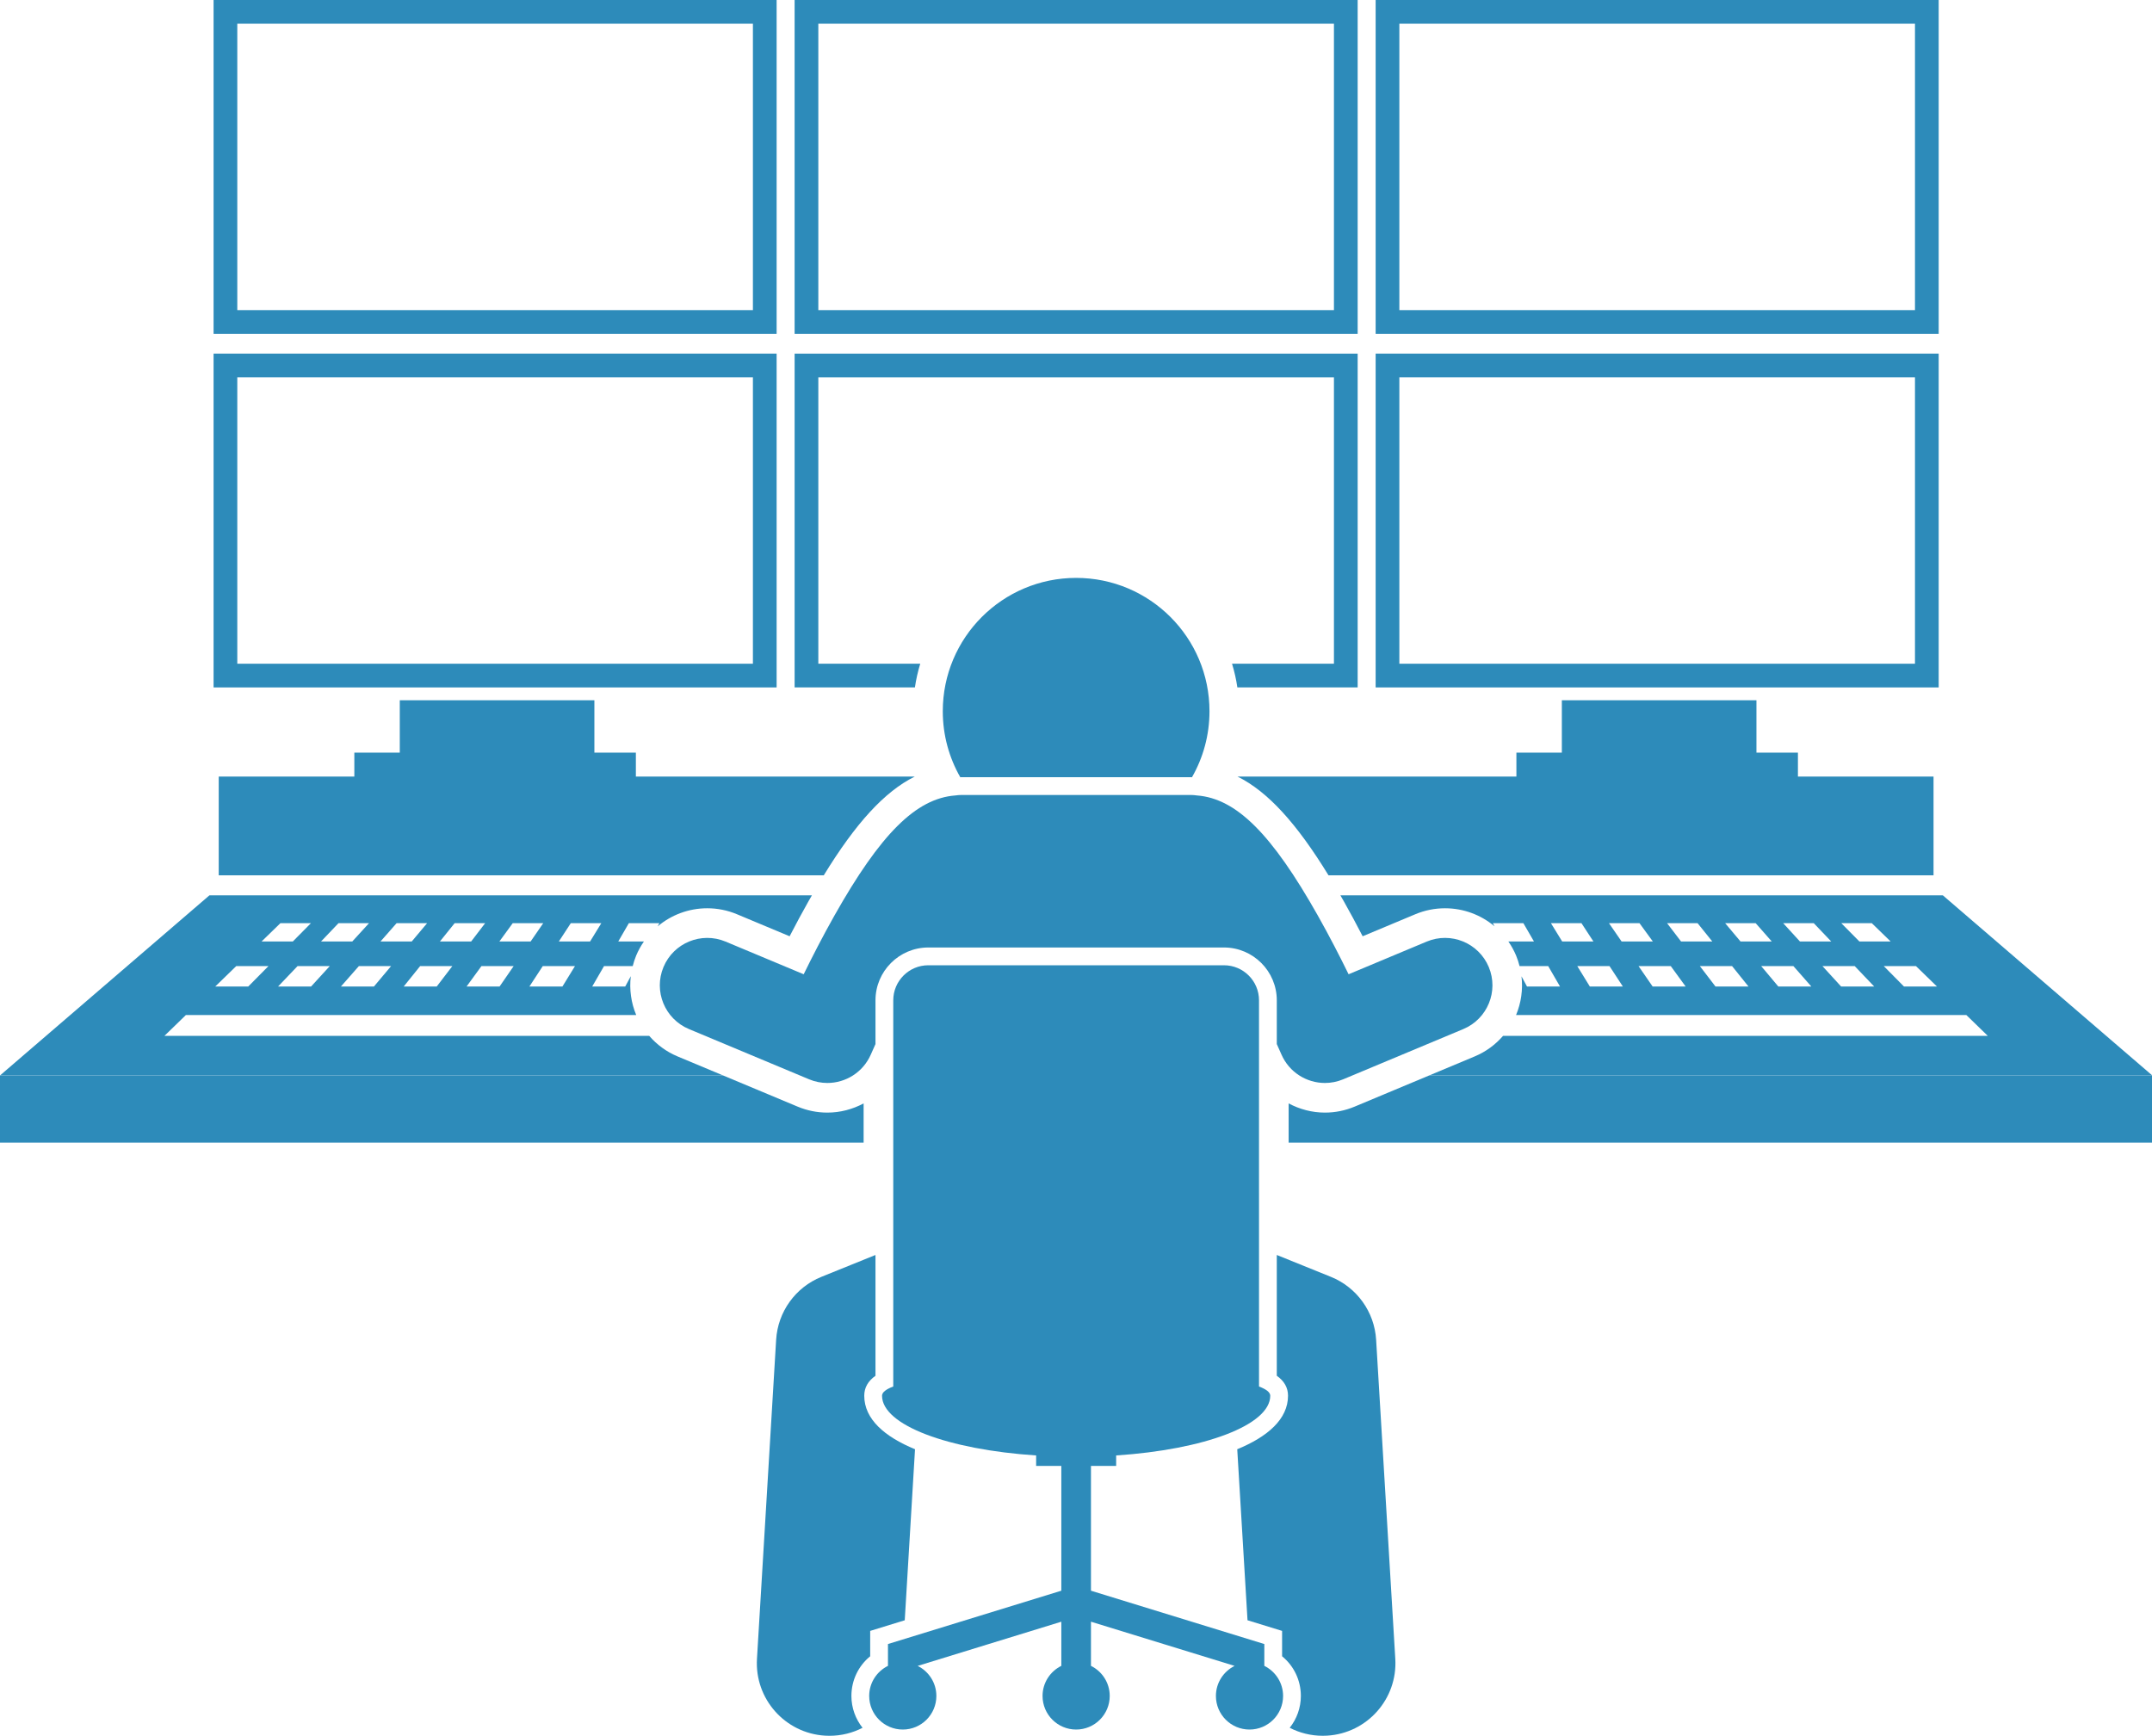
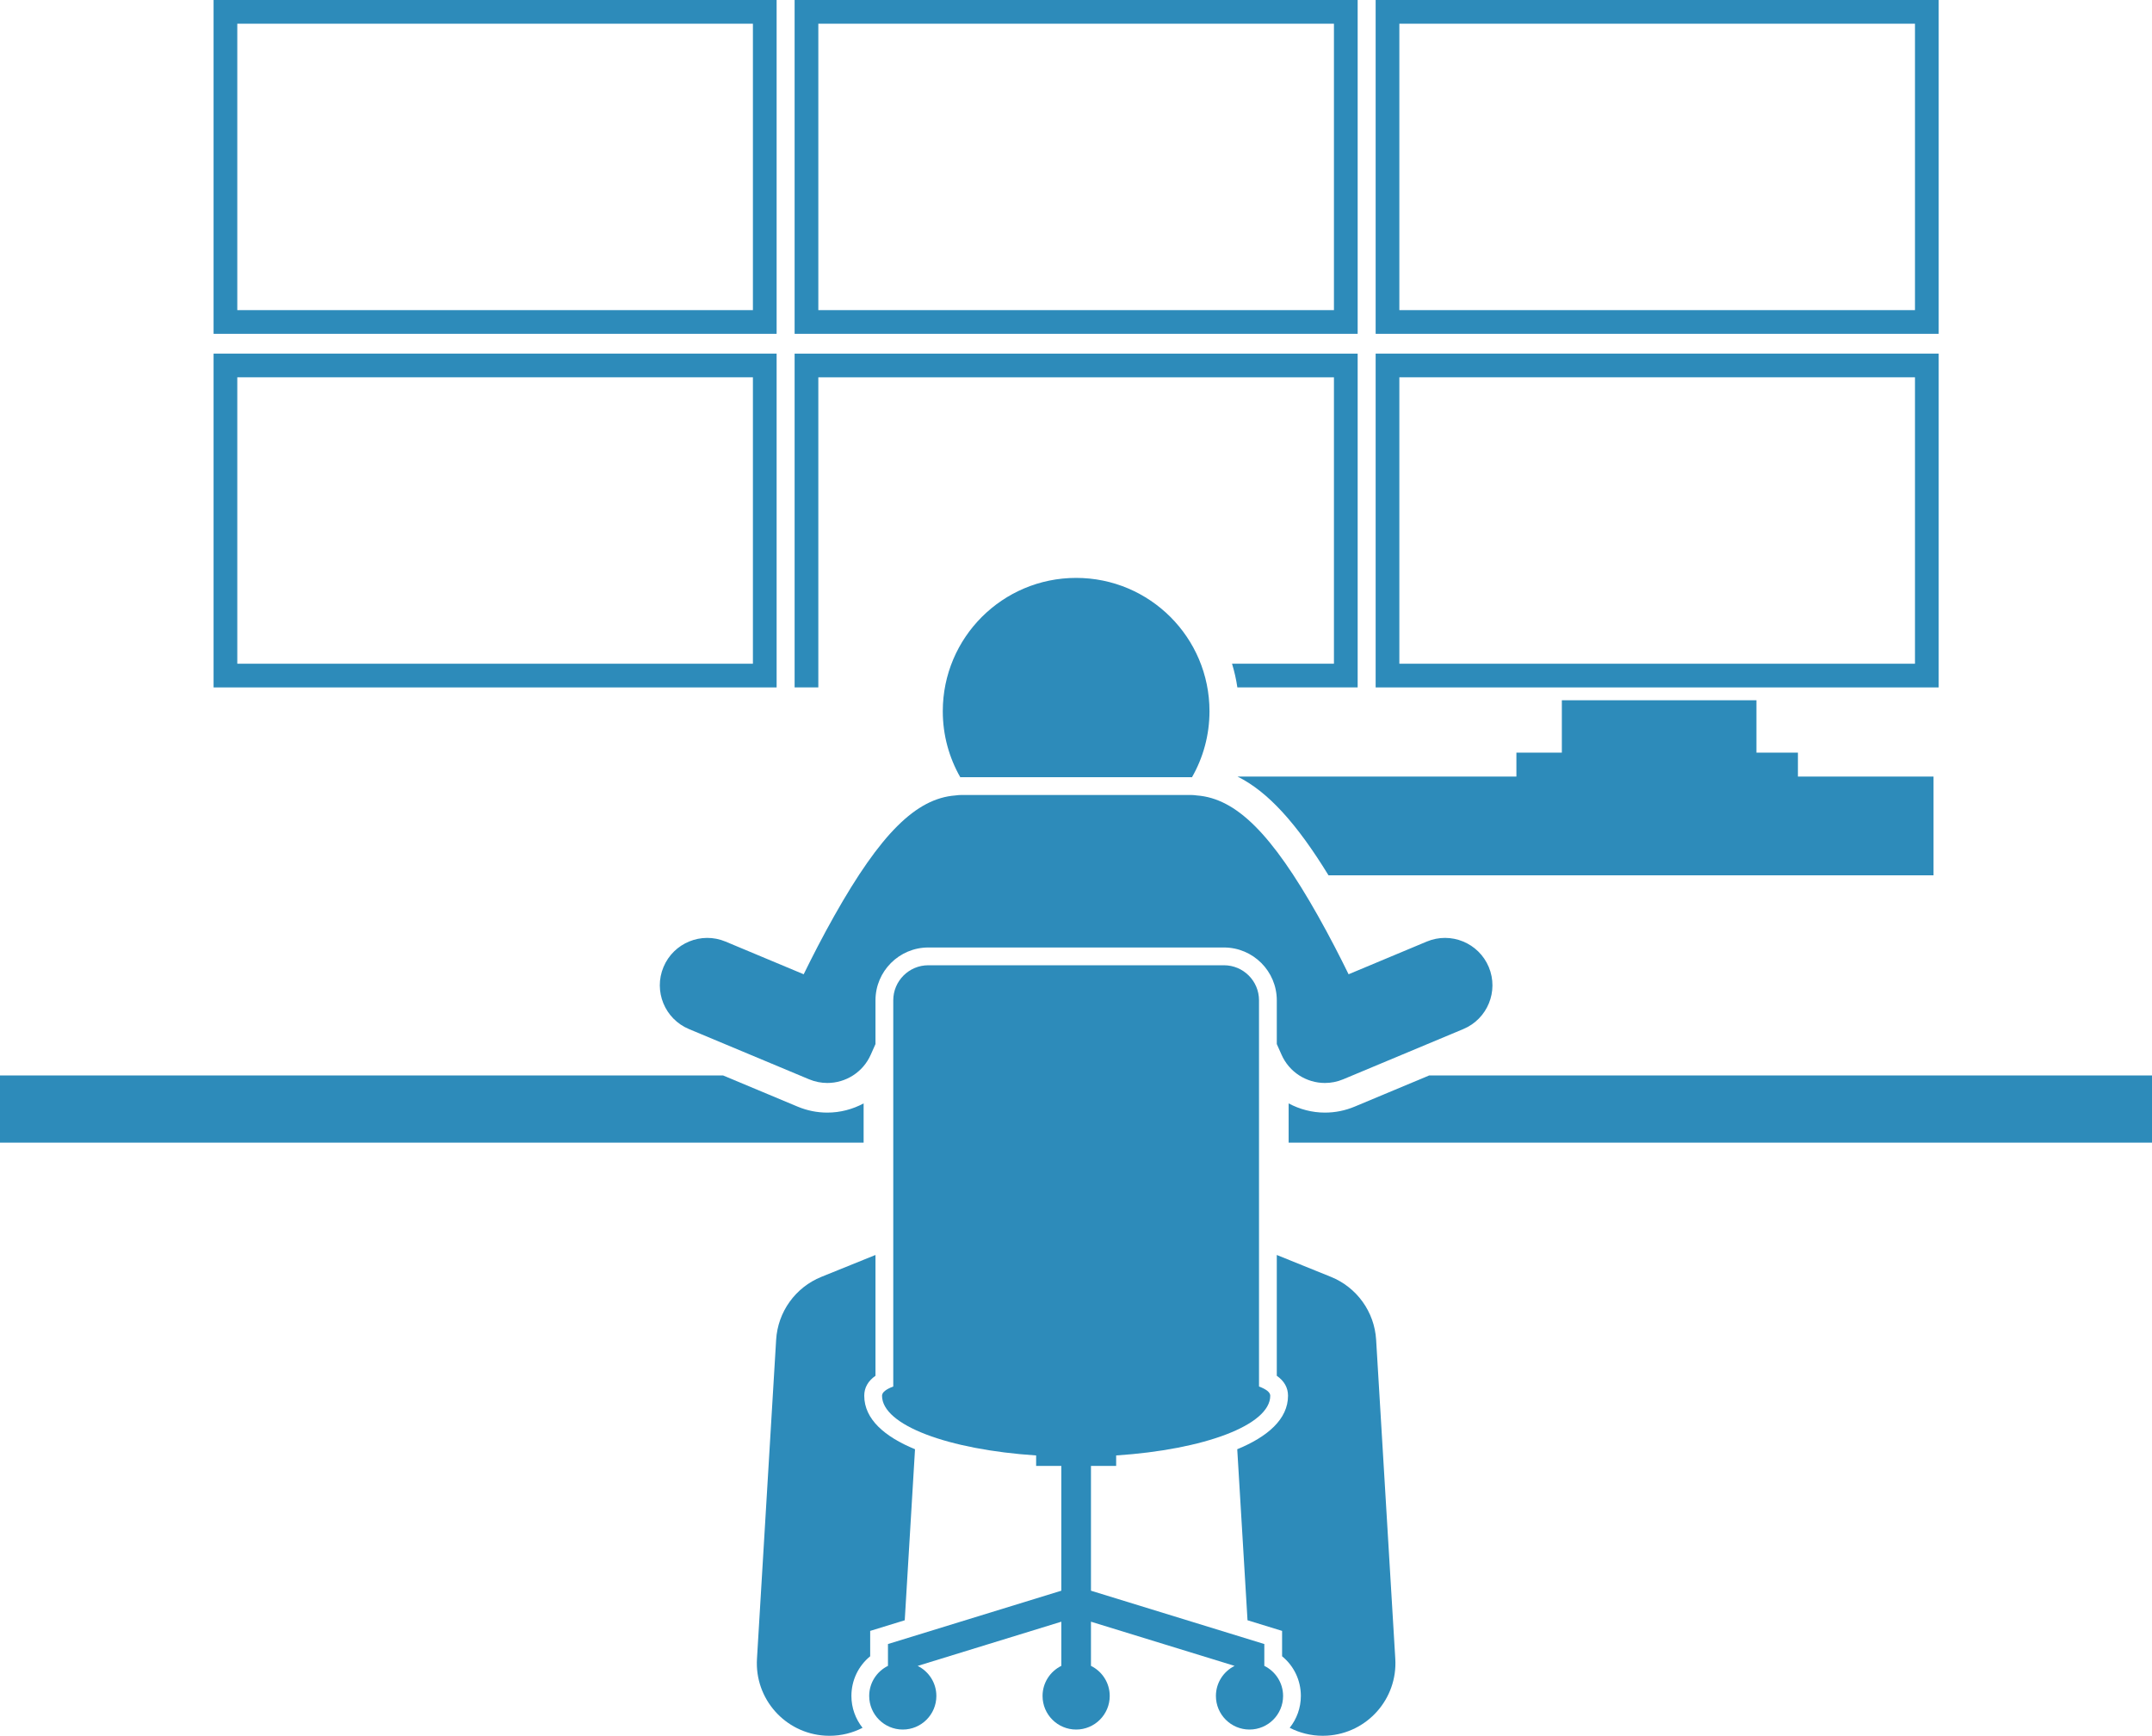
<svg xmlns="http://www.w3.org/2000/svg" fill="#2d8bba" height="292.9" preserveAspectRatio="xMidYMid meet" version="1" viewBox="0.0 0.0 363.1 292.9" width="363.1" zoomAndPan="magnify">
  <g id="change1_1">
    <path d="M139.595,187.751c-1.724,0-3.408-0.339-5.009-1.007l-12.579-5.261H0v11.333h145.716v-6.617 C143.867,187.189,141.78,187.751,139.595,187.751z" />
    <path d="M223.551,187.751c-2.185,0-4.273-0.564-6.123-1.553v6.618h145.717v-11.333H241.137l-12.574,5.259 C226.959,187.413,225.275,187.751,223.551,187.751z" />
-     <path d="M229.917,157.995l8.882-3.716c1.601-0.67,3.287-1.009,5.013-1.009c3.133,0,6.065,1.119,8.358,3.044 l-0.286-0.53h0h5.149l1.787,3.089h-4.318c0.509,0.737,0.952,1.531,1.307,2.381 c0.244,0.583,0.426,1.176,0.58,1.771h4.832l1.993,3.446h-5.571h-0l-0.926-1.719 c0.264,2.249-0.066,4.497-0.917,6.532h75.972l3.622,3.52h-81.791c-1.268,1.46-2.869,2.666-4.77,3.461 l-7.694,3.218h122.007l-35.336-30.394h-101.652c0.192,0.335,0.38,0.65,0.574,0.994 C227.78,153.943,228.845,155.921,229.917,157.995z M268.246,166.471h-0l-2.116-3.446h0h5.435l2.252,3.446 H268.246z M278.841,166.471L278.841,166.471l-2.375-3.446h0h5.435l2.511,3.446H278.841z M289.445,166.471 l-2.634-3.446h0h5.435l2.769,3.446H289.445z M300.049,166.471L300.049,166.471l-2.892-3.446h0h5.435 l3.028,3.446H300.049z M310.644,166.471L310.644,166.471l-3.151-3.446h0h5.444l3.287,3.446H310.644z M326.819,166.471h-5.571h-0l-3.41-3.446h5.435L326.819,166.471z M315.822,155.784l3.179,3.089h-5.271 l-3.057-3.089H315.822z M300.872,155.784h5.158l2.947,3.089h-5.28h-0L300.872,155.784L300.872,155.784z M291.079,155.784h5.149l2.715,3.089h-5.271h-0L291.079,155.784L291.079,155.784z M281.278,155.784h5.149 l2.483,3.089h-5.271h-0L281.278,155.784L281.278,155.784z M271.477,155.784h5.149l2.251,3.089h-5.271h-0 l-2.129-3.089H271.477z M261.684,155.784h5.149l2.019,3.089h-5.271h-0l-1.897-3.089H261.684z" />
-     <path d="M109.543,174.804H27.743l3.622-3.52h75.981c-0.854-2.042-1.182-4.298-0.913-6.556l-0.939,1.743h-5.571 h-0l1.993-3.446h0h4.841c0.154-0.594,0.335-1.186,0.579-1.769c0.356-0.851,0.799-1.645,1.309-2.383h-4.328 h-0l1.787-3.089h0h5.149l-0.294,0.546c2.295-1.935,5.235-3.06,8.375-3.06 c1.726,0,3.411,0.339,5.011,1.008l8.885,3.717c1.069-2.07,2.135-4.048,3.186-5.912 c0.194-0.343,0.382-0.659,0.574-0.994H35.336L0,181.483h122.006l-7.692-3.217 C112.413,177.471,110.811,176.264,109.543,174.804z M52.492,166.471h-5.571h-0l3.287-3.446h0h5.435 L52.492,166.471z M57.526,166.471l3.028-3.446h5.435l-2.892,3.446H57.526z M68.12,166.471l2.77-3.446h5.435 l-2.634,3.446H68.12z M84.295,166.471h-5.571h-0l2.511-3.446h0h5.435L84.295,166.471z M89.328,166.471 L89.328,166.471l2.252-3.446h0h5.435l-2.116,3.446H89.328z M96.311,155.784h0h5.149l-1.897,3.089h-5.271 h-0L96.311,155.784z M86.511,155.784L86.511,155.784h5.149l-2.129,3.089h-5.271L86.511,155.784z M76.71,155.784h5.149l-2.361,3.089h-5.271L76.71,155.784z M66.917,155.784h5.149l-2.593,3.089h-5.271 L66.917,155.784z M57.115,155.784L57.115,155.784h5.149l-2.825,3.089h-5.271h-0L57.115,155.784z M47.315,155.784h5.149l-3.057,3.089h-5.271L47.315,155.784z M39.864,163.025h5.435l-3.41,3.446h-5.571 L39.864,163.025z" />
    <path d="M224.155,147.71h102.084V131.043h-22.881v-4.04h-7v-8.833h-32.833v8.833h-7.667v4.04h-47.06 C213.903,133.582,218.747,138.889,224.155,147.71z" />
-     <path d="M154.347,131.043h-47.059v-4.04h-7v-8.833H67.454v8.833h-7.667v4.04H36.906v16.667h102.085 C144.398,138.889,149.243,133.582,154.347,131.043z" />
-     <path d="M138.073,112.003v-48.334h87v48.334h-17.195c0.396,1.296,0.698,2.631,0.899,4h20.296V59.67h-95v56.333 h20.297c0.201-1.368,0.503-2.704,0.899-4H138.073z" />
+     <path d="M138.073,112.003v-48.334h87v48.334h-17.195c0.396,1.296,0.698,2.631,0.899,4h20.296V59.67h-95v56.333 h20.297H138.073z" />
    <path d="M131.037,59.67h-95v56.333h95V59.67z M127.037,112.003h-87v-48.334h87V112.003z" />
    <path d="M327.108,59.67h-95v56.333h95V59.67z M323.108,112.003h-87v-48.334h87V112.003z" />
    <path d="M134.073,56.333h95V0h-95V56.333z M138.073,4h87v48.334h-87V4z" />
    <path d="M131.037,0h-95v56.333h95V0z M127.037,52.334h-87V4h87V52.334z" />
    <path d="M327.108,0h-95v56.333h95V0z M323.108,52.334h-87V4h87V52.334z" />
    <path d="M159.073,120.02c0,4.054,1.077,7.853,2.953,11.138c0.076-0.002,0.155-0.008,0.229-0.008h38.635 c0.075,0,0.154,0.006,0.23,0.008c1.876-3.285,2.953-7.085,2.953-11.138c0-12.426-10.072-22.5-22.5-22.5 C169.147,97.52,159.073,107.594,159.073,120.02z" />
    <path d="M224.554,215.466l-9.125-3.69v20.384c1.259,0.885,1.895,2.012,1.895,3.365c0,3.963-3.446,6.923-8.568,9.033 l1.734,28.859l5.834,1.795v4.283c1.988,1.622,3.166,4.05,3.166,6.695c0,2.03-0.707,3.896-1.88,5.374 c1.679,0.863,3.577,1.348,5.575,1.347c0.247,0,0.496-0.007,0.746-0.022c6.754-0.405,11.899-6.209,11.493-12.962 l-3.234-53.841C231.907,221.371,228.935,217.238,224.554,215.466z" />
    <path d="M246.902,173.653c4.076-1.705,5.998-6.392,4.294-10.468c-1.706-4.076-6.393-5.998-10.468-4.294 l-13.185,5.516c-1.416-2.892-3.194-6.368-5.168-9.869c-7.79-13.818-13.784-19.802-20.42-20.306 c-0.35-0.049-0.703-0.082-1.065-0.082h-38.635c-0.362,0-0.716,0.033-1.065,0.082 c-6.636,0.503-12.631,6.487-20.42,20.306c-1.974,3.501-3.753,6.979-5.168,9.869l-13.185-5.516 c-4.076-1.703-8.762,0.218-10.468,4.294c-1.704,4.076,0.218,8.763,4.294,10.468l20.27,8.477 c1.008,0.421,2.054,0.621,3.082,0.621c3.088,0,6.026-1.799,7.337-4.803c0.257-0.589,0.52-1.177,0.785-1.764 v-7.38c0-4.917,4-8.917,8.917-8.917h49.878c4.917,0,8.917,4,8.917,8.917v7.379c0.265,0.588,0.528,1.176,0.785,1.765 c1.312,3.004,4.249,4.803,7.337,4.803c1.028,0,2.074-0.2,3.082-0.621L246.902,173.653z" />
    <path d="M143.656,286.192c0-2.647,1.178-5.074,3.167-6.696v-4.282l5.832-1.795l1.734-28.86 c-5.121-2.11-8.566-5.07-8.566-9.033c0-1.353,0.635-2.481,1.894-3.365v-20.384l-9.125,3.69 c-4.381,1.772-7.353,5.904-7.636,10.622l-3.234,53.841c-0.406,6.753,4.739,12.557,11.493,12.962 c0.25,0.016,0.498,0.022,0.746,0.022c1.998,0,3.896-0.485,5.575-1.348 C144.363,290.087,143.656,288.222,143.656,286.192z" />
    <path d="M212.429,168.804c0-3.268-2.649-5.917-5.917-5.917h-49.878c-3.268,0-5.917,2.649-5.917,5.917v65.167 c-1.211,0.46-1.894,0.978-1.894,1.555c0,4.961,11.151,9.102,26,10.08v1.77h4.25v21.054l-29.25,9v3.684 c-1.874,0.924-3.167,2.849-3.167,5.079c0,3.13,2.537,5.667,5.667,5.667c3.129,0,5.666-2.537,5.666-5.667 c0-2.226-1.286-4.146-3.154-5.073l24.238-7.458v7.452c-1.874,0.924-3.167,2.849-3.167,5.079 c0,3.13,2.537,5.667,5.667,5.667c3.129,0,5.666-2.537,5.666-5.667c0-2.231-1.292-4.154-3.166-5.079v-7.452l24.237,7.458 c-1.867,0.927-3.154,2.848-3.154,5.073c0,3.13,2.537,5.667,5.667,5.667c3.129,0,5.666-2.537,5.666-5.667 c0-2.231-1.292-4.154-3.166-5.079v-3.684l-29.25-9v-21.054h4.25v-1.77c14.848-0.979,26-5.119,26-10.08 c0-0.577-0.684-1.095-1.895-1.555V168.804z" />
  </g>
</svg>